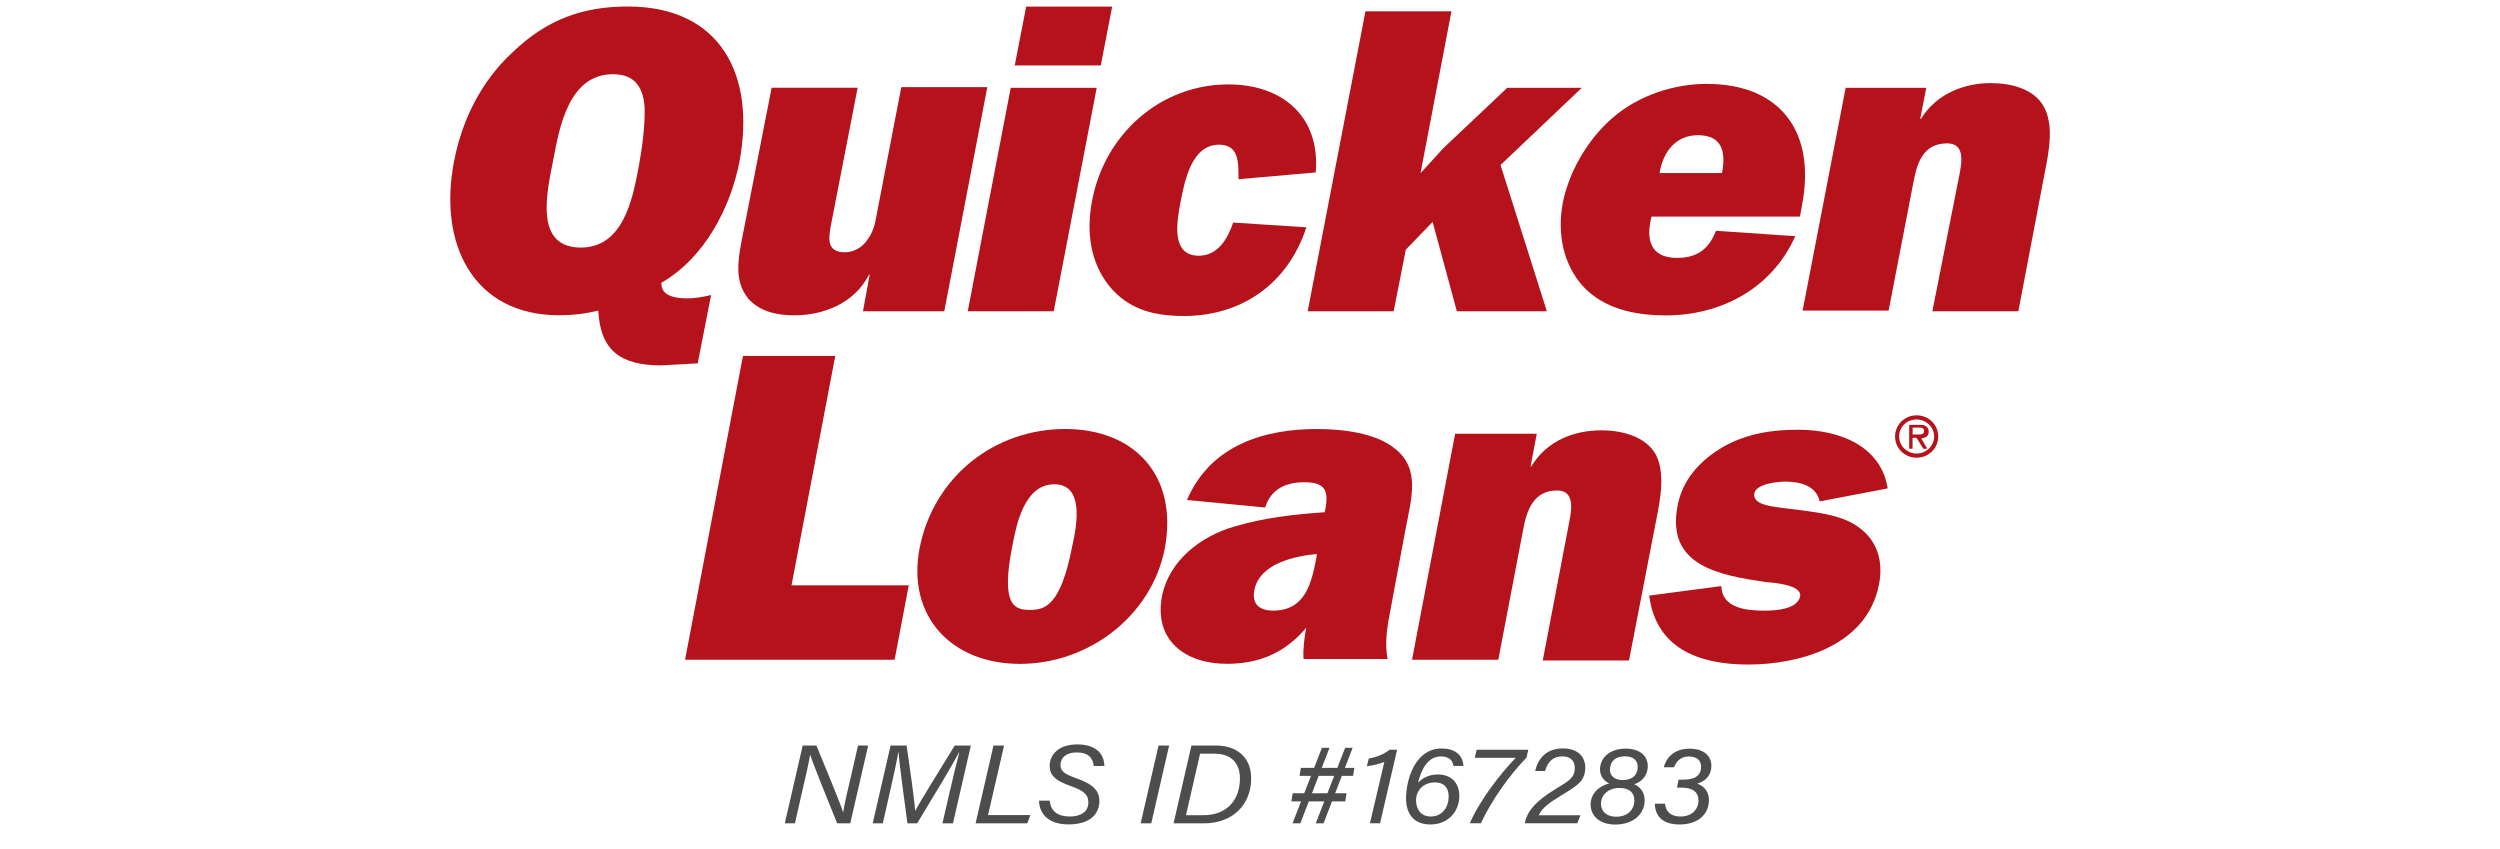
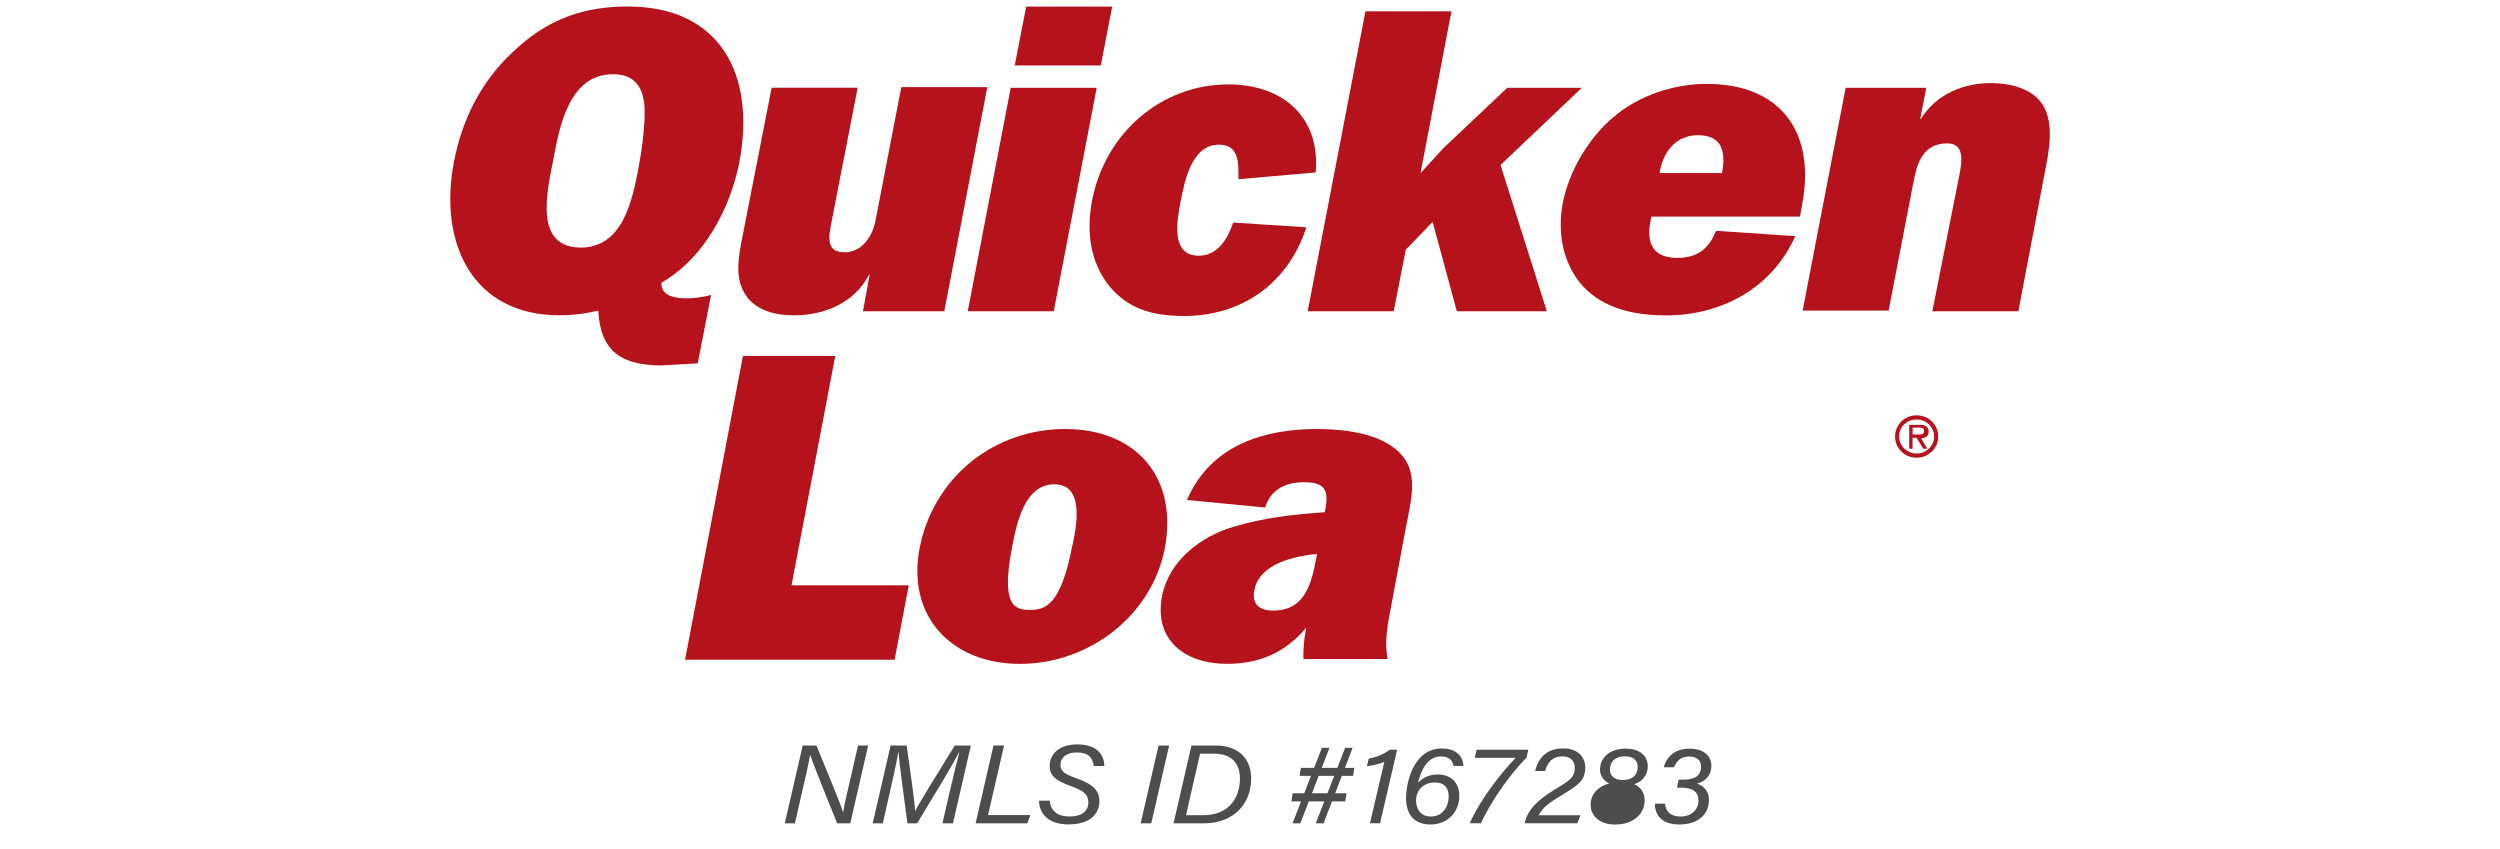
<svg xmlns="http://www.w3.org/2000/svg" id="Layer_1" viewBox="0 0 380 129">
  <defs>
    <style>.cls-1{fill:#b5121b;fill-rule:evenodd;}.cls-1,.cls-2{stroke-width:0px;}.cls-2{fill:#4d4d4d;}</style>
  </defs>
  <path class="cls-1" d="M210.94,100.18h-.02s.01.07.02.1v-.1Z" />
  <path class="cls-1" d="M161.89,65.21c-10.65,0-19.97,7.16-22.12,18.16-1.95,10.38,4.92,17.54,15.26,17.54s19.97-7.16,22.02-17.54c2.05-11-4.51-18.16-15.16-18.16ZM163.01,82.85c-1.74,9.13-4.1,9.86-6.45,9.86s-4.51-.62-2.66-9.86c.61-3.22,1.84-9.24,6.35-9.24s3.48,6.02,2.77,9.24Z" />
  <polygon class="cls-1" points="126.96 54.1 112.93 54.1 104.13 100.28 135.98 100.28 138.13 88.97 120.31 88.97 126.96 54.1" />
-   <path class="cls-1" d="M251.59,68.94c-1.54-2.59-5.02-3.53-8.19-3.53-4.1,0-8.29,1.56-10.65,5.5h-.1l.92-4.88v-.1h-12.39l-6.55,34.35h13.11l3.79-19.82c.51-2.8,1.54-5.91,5.12-5.91,2.77,0,2.25,2.91,1.84,4.98l-3.99,20.86h13.11l4.1-21.17c.72-3.53,1.43-7.47-.1-10.27Z" />
  <path class="cls-1" d="M292.76,64.79c-.31-.21-.61-.21-.92-.21h-1.64v3.63h.51v-1.66h.61l1.02,1.66h.61l-.92-1.56c.61-.1,1.13-.31,1.13-1.04,0-.31-.1-.62-.41-.83ZM291.23,66.04h-.51v-1.04h.92c.41,0,.82,0,.82.52,0,.62-.72.52-1.23.52Z" />
-   <path class="cls-1" d="M271.26,73.2c2.36,0,4.81.62,5.33,3.01l10.34-1.97c-1.02-6.43-7.27-8.92-13.62-8.92-3.79,0-7.68.52-11.37,2.59-3.58,2.08-6.25,5.08-6.96,9.03-1.74,9.13,6.45,10.48,13.31,11.52,1.23.1,5.63.42,5.33,2.18-.41,2.08-4.1,2.18-5.43,2.18-2.87,0-6.45-.42-6.55-3.74l-10.96,1.45c1.02,7.99,7.48,10.48,15.05,10.48s18.02-2.7,19.87-12.14c.72-3.63-.31-6.74-3.07-8.72-2.36-1.76-5.74-2.18-8.7-2.59-1.54-.21-4.2-.42-5.53-.83-.82-.21-1.84-.73-1.64-1.76.31-1.45,3.58-1.76,4.61-1.76Z" />
  <path class="cls-1" d="M291.33,63.13c-1.84,0-3.28,1.45-3.28,3.22s1.43,3.22,3.28,3.22,3.28-1.45,3.28-3.22-1.43-3.22-3.28-3.22ZM291.33,68.94c-1.43,0-2.66-1.14-2.66-2.59s1.13-2.59,2.66-2.59c1.43,0,2.66,1.14,2.66,2.59s-1.23,2.59-2.66,2.59Z" />
  <path class="cls-1" d="M212.06,68.22c-2.87-2.39-7.89-3.01-11.88-3.01-7.58,0-16.08,2.18-19.76,10.79l11.88,1.14c.92-2.91,3.28-3.84,5.94-3.84,3.18,0,3.79,1.24,3.18,4.25l-.1.31c-4.51.31-9.22.83-13.72,2.18-5.02,1.45-9.83,5.08-10.96,10.48-1.33,6.85,3.58,10.38,9.83,10.38,4.61,0,8.7-1.45,12.08-5.5-.31,1.66-.51,3.22-.41,4.77h12.78c-.48-2.36-.08-4.91.43-7.47l2.25-12.04c.92-4.88,2.36-9.34-1.54-12.45ZM200.08,84.82c-.72,3.74-1.64,7.99-6.55,7.99-2.05,0-3.28-.93-2.87-3.11.82-4.15,6.35-5.19,9.52-5.5l-.1.62Z" />
  <path class="cls-1" d="M108.09,44.84c-1.23.31-2.45.51-3.68.51-1.63,0-3.98-.31-3.88-2.37,6.64-3.81,10.52-11.53,11.85-18.32,2.55-13.38-2.96-23.67-16.95-23.67-6.64,0-12.25,1.85-17.56,7-5,4.63-7.76,10.7-8.88,16.67-2.35,12.35,2.86,23.26,16.03,23.26,1.94,0,3.88-.21,5.92-.72.31,6.17,3.47,8.34,9.6,8.34l5.51-.31,2.04-10.39ZM97.06,25.49c-.92,4.84-2.35,12.14-8.78,12.14-7.05,0-5.21-8.23-4.19-13.28.92-4.94,2.35-13.07,9.09-13.07,3.37,0,4.6,2.06,4.8,5.04.1,2.68-.41,6.48-.92,9.16Z" />
  <path class="cls-1" d="M113.7,45.36c1.74,1.96,4.29,2.57,7.05,2.57,4.29,0,9.09-1.75,11.34-6.18h.1l-1.02,5.56h12.36l6.54-34.07h-13.07l-3.78,19.55c-.2,1.24-.51,2.47-1.33,3.6-.82,1.24-2.14,1.96-3.47,1.96-2.96,0-2.45-2.37-2.04-4.53l3.98-20.48h-13.07l-4.6,23.46c-.61,3.19-.92,6.18,1.02,8.54Z" />
  <polygon class="cls-1" points="169.05 1 155.98 1 154.24 9.95 167.32 9.95 169.05 1" />
  <path class="cls-1" d="M168.54,43.4c2.86,3.5,6.54,4.63,11.44,4.63,8.58,0,15.73-4.73,18.59-13.48l-11.13-.72c-.82,2.47-2.35,5.04-5.21,5.04-4.29,0-3.37-5.15-2.76-8.34.61-2.98,1.63-8.54,5.82-8.54,2.96,0,2.96,2.57,2.96,4.94v.31l11.74-1.03c.71-8.44-5-13.38-13.27-13.38-10.31,0-18.79,7.51-20.73,17.7-.92,4.84-.2,9.37,2.55,12.86Z" />
  <polygon class="cls-1" points="160.17 47.31 166.7 13.35 153.63 13.35 147.1 47.31 160.17 47.31" />
  <polygon class="cls-1" points="211.84 47.31 213.68 37.95 217.76 33.73 221.44 47.31 235.12 47.31 228.08 25.08 240.43 13.35 229.1 13.35 219.4 22.51 215.92 26.32 220.62 1.72 207.55 1.72 198.77 47.31 211.84 47.31" />
  <path class="cls-1" d="M240.61,43.51c3.17,3.4,7.76,4.43,12.66,4.43,7.97,0,15.93-3.81,19.61-12.04l-12.05-.82c-1.12,2.88-2.96,4.12-5.92,4.12-3.98,0-4.8-2.68-3.88-6.28h22.57l.31-1.75c2.14-11.11-3.27-18.42-14.5-18.42-4.8,0-10.31,1.65-14.4,5.25-3.78,3.29-6.54,8.23-7.45,12.76-.92,4.84.1,9.47,3.06,12.76ZM258.07,20.55c3.68,0,4.29,2.47,3.68,5.76h-9.5c.51-3.09,2.35-5.76,5.82-5.76Z" />
  <path class="cls-1" d="M310.66,16.23c-1.43-2.68-4.9-3.6-8.07-3.6-4.09,0-8.27,1.65-10.62,5.45h-.1l.92-4.73h-12.25l-6.54,33.86h13.07l3.78-19.55c.51-2.78,1.43-5.87,5.11-5.87,2.76,0,2.25,2.88,1.84,4.94l-4.08,20.58h13.07l3.98-20.89c.71-3.5,1.43-7.41-.1-10.19Z" />
  <path class="cls-2" d="M119.29,125.15l2.72-11.83h2.09c1.1,2.73,3.68,8.86,4.04,10.12h.03c.21-1.44.74-3.52,1.18-5.45l1.07-4.67h1.54l-2.72,11.83h-1.99c-1.03-2.55-3.69-9.09-4.09-10.39h-.03c-.25,1.53-.72,3.46-1.21,5.6l-1.09,4.79h-1.55Z" />
  <path class="cls-2" d="M144.42,120.11c.5-2.2,1.05-4.47,1.39-5.72h-.06c-.91,1.82-4.14,7.12-6.35,10.76h-1.47c-.38-2.94-1.29-9.39-1.34-10.78h-.06c-.2,1.28-.8,4.01-1.27,6.04l-1.07,4.74h-1.54l2.72-11.83h2.44c.51,3.52,1.2,8.39,1.29,9.92h.03c.56-1.16,3.8-6.34,5.99-9.92h2.45l-2.72,11.83h-1.6l1.16-5.04Z" />
  <path class="cls-2" d="M151.01,113.32h1.61l-2.44,10.57h6.44l-.47,1.26h-7.86l2.72-11.83Z" />
  <path class="cls-2" d="M159.56,121.71c.15,1.59,1.22,2.4,3.04,2.4,1.69,0,2.83-.72,2.83-2.15,0-1.08-.57-1.74-2.65-2.47-2.38-.83-3.23-1.66-3.23-3.05,0-1.72,1.32-3.29,4.21-3.29s4.09,1.51,4.1,3.28h-1.61c-.14-1.21-.78-2.06-2.62-2.06-1.62,0-2.44.87-2.44,1.9,0,.82.41,1.33,2.34,2,2.65.91,3.58,1.94,3.58,3.48,0,1.85-1.28,3.56-4.69,3.56-2.96,0-4.43-1.5-4.49-3.61h1.63Z" />
  <path class="cls-2" d="M177.71,113.32l-2.72,11.83h-1.61l2.72-11.83h1.61Z" />
  <path class="cls-2" d="M181.09,113.32h3.72c3.31,0,5.37,1.9,5.37,4.99,0,3.91-2.7,6.84-7.22,6.84h-4.58l2.72-11.83ZM180.27,123.91h2.65c3.51,0,5.54-2.25,5.55-5.58.01-2.37-1.37-3.77-3.87-3.77h-2.19l-2.14,9.35Z" />
  <path class="cls-2" d="M196.48,120.58h8.19l-.19,1.23h-8.19l.19-1.23ZM200.92,113.67h1.16l-4.43,11.48h-1.19l4.47-11.48ZM197.72,116.72h8.14l-.19,1.21h-8.13l.19-1.21ZM204.46,113.67h1.14l-4.42,11.48h-1.19l4.47-11.48Z" />
  <path class="cls-2" d="M208.23,125.15l2.19-9.35c-.64.31-2.05.61-2.66.67l.3-1.18c1.29-.19,2.53-.8,3.15-1.33h1.15l-2.59,11.18h-1.53Z" />
  <path class="cls-2" d="M220.92,116.43c-.09-.73-.55-1.45-1.9-1.45-2.01,0-3,1.99-3.48,4.01.56-.62,1.54-1.27,3.01-1.27,2.1,0,3.27,1.34,3.27,3.26,0,2.28-1.62,4.34-4.39,4.34-2.54,0-3.71-1.62-3.71-3.98,0-2.72,1.32-7.57,5.4-7.57,2.53,0,3.28,1.48,3.32,2.65h-1.52ZM220.2,121.05c0-1-.43-2.12-2.11-2.12s-2.85,1.17-2.85,2.73c0,1.19.62,2.45,2.23,2.45,1.79,0,2.73-1.45,2.73-3.06Z" />
  <path class="cls-2" d="M232.3,113.96l-.27,1.2c-2.61,2.65-5.35,6.58-6.94,9.98h-1.69c1.62-3.7,4.87-7.76,6.98-9.95h-6.22l.3-1.23h7.85Z" />
  <path class="cls-2" d="M231.76,125.15l.06-.27c.43-1.78,1.82-3.22,4.5-4.87,2.08-1.3,3.05-1.72,3.05-3.3,0-.97-.56-1.74-1.91-1.74s-2.16.74-2.62,2.22h-1.5c.45-1.87,1.66-3.43,4.24-3.43,2.39,0,3.38,1.41,3.38,2.9,0,2.1-1.26,2.78-3.59,4.21-1.74,1.06-2.93,1.85-3.49,3.05h6.35l-.48,1.22h-7.98Z" />
-   <path class="cls-2" d="M241.77,122.29c0-1.59,1.18-2.79,2.84-3.21-.72-.31-1.41-1.07-1.41-2.1,0-1.79,1.46-3.19,3.93-3.19,2.07,0,3.33,1.08,3.33,2.65s-1.03,2.45-2.07,2.76c.92.4,1.6,1.22,1.6,2.44,0,2.06-1.69,3.69-4.49,3.69-2.43,0-3.73-1.39-3.73-3.04ZM248.42,121.65c0-1.11-.7-1.88-2.27-1.88-1.72,0-2.8,1.09-2.8,2.4,0,1.09.76,1.97,2.32,1.97,1.72,0,2.75-1.06,2.75-2.49ZM244.71,116.99c0,.85.61,1.58,1.95,1.58,1.52,0,2.27-.84,2.27-1.99,0-.86-.5-1.62-1.96-1.62s-2.26.81-2.26,2.03Z" />
+   <path class="cls-2" d="M241.77,122.29c0-1.59,1.18-2.79,2.84-3.21-.72-.31-1.41-1.07-1.41-2.1,0-1.79,1.46-3.19,3.93-3.19,2.07,0,3.33,1.08,3.33,2.65s-1.03,2.45-2.07,2.76c.92.4,1.6,1.22,1.6,2.44,0,2.06-1.69,3.69-4.49,3.69-2.43,0-3.73-1.39-3.73-3.04ZM248.42,121.65ZM244.71,116.99c0,.85.61,1.58,1.95,1.58,1.52,0,2.27-.84,2.27-1.99,0-.86-.5-1.62-1.96-1.62s-2.26.81-2.26,2.03Z" />
  <path class="cls-2" d="M252.89,116.63c.35-1.33,1.44-2.83,3.92-2.83,2.32,0,3.32,1.23,3.32,2.61,0,1.46-.92,2.34-2.1,2.68v.04c.82.32,1.73,1.03,1.73,2.48,0,2.12-1.62,3.71-4.45,3.71s-3.75-1.49-3.77-3.16h1.55c.07.97.65,1.95,2.38,1.95s2.7-1.15,2.7-2.43-.86-1.95-2.53-1.95h-.74l.25-1.22h.68c1.72,0,2.73-.55,2.73-1.98,0-.96-.64-1.54-1.87-1.54s-1.88.74-2.24,1.64h-1.54Z" />
</svg>